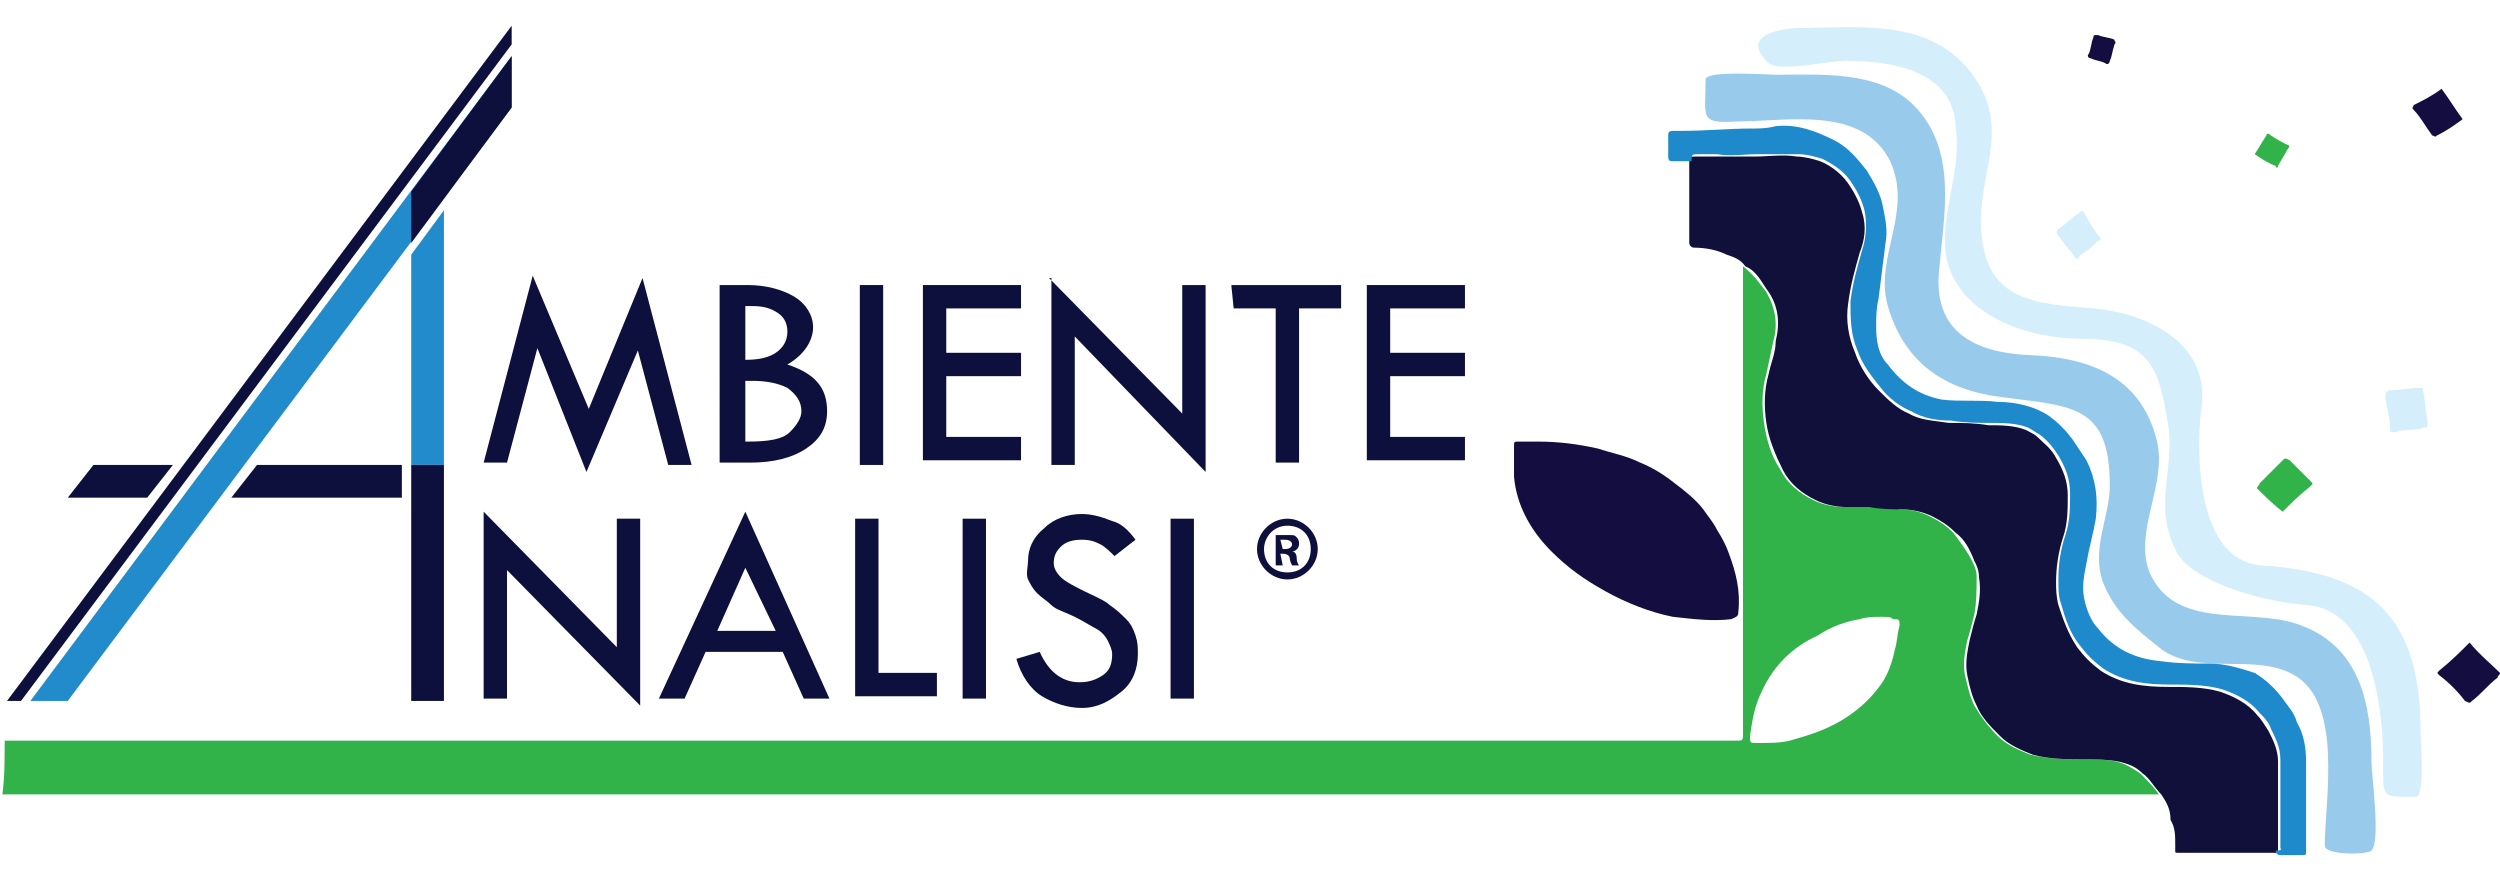
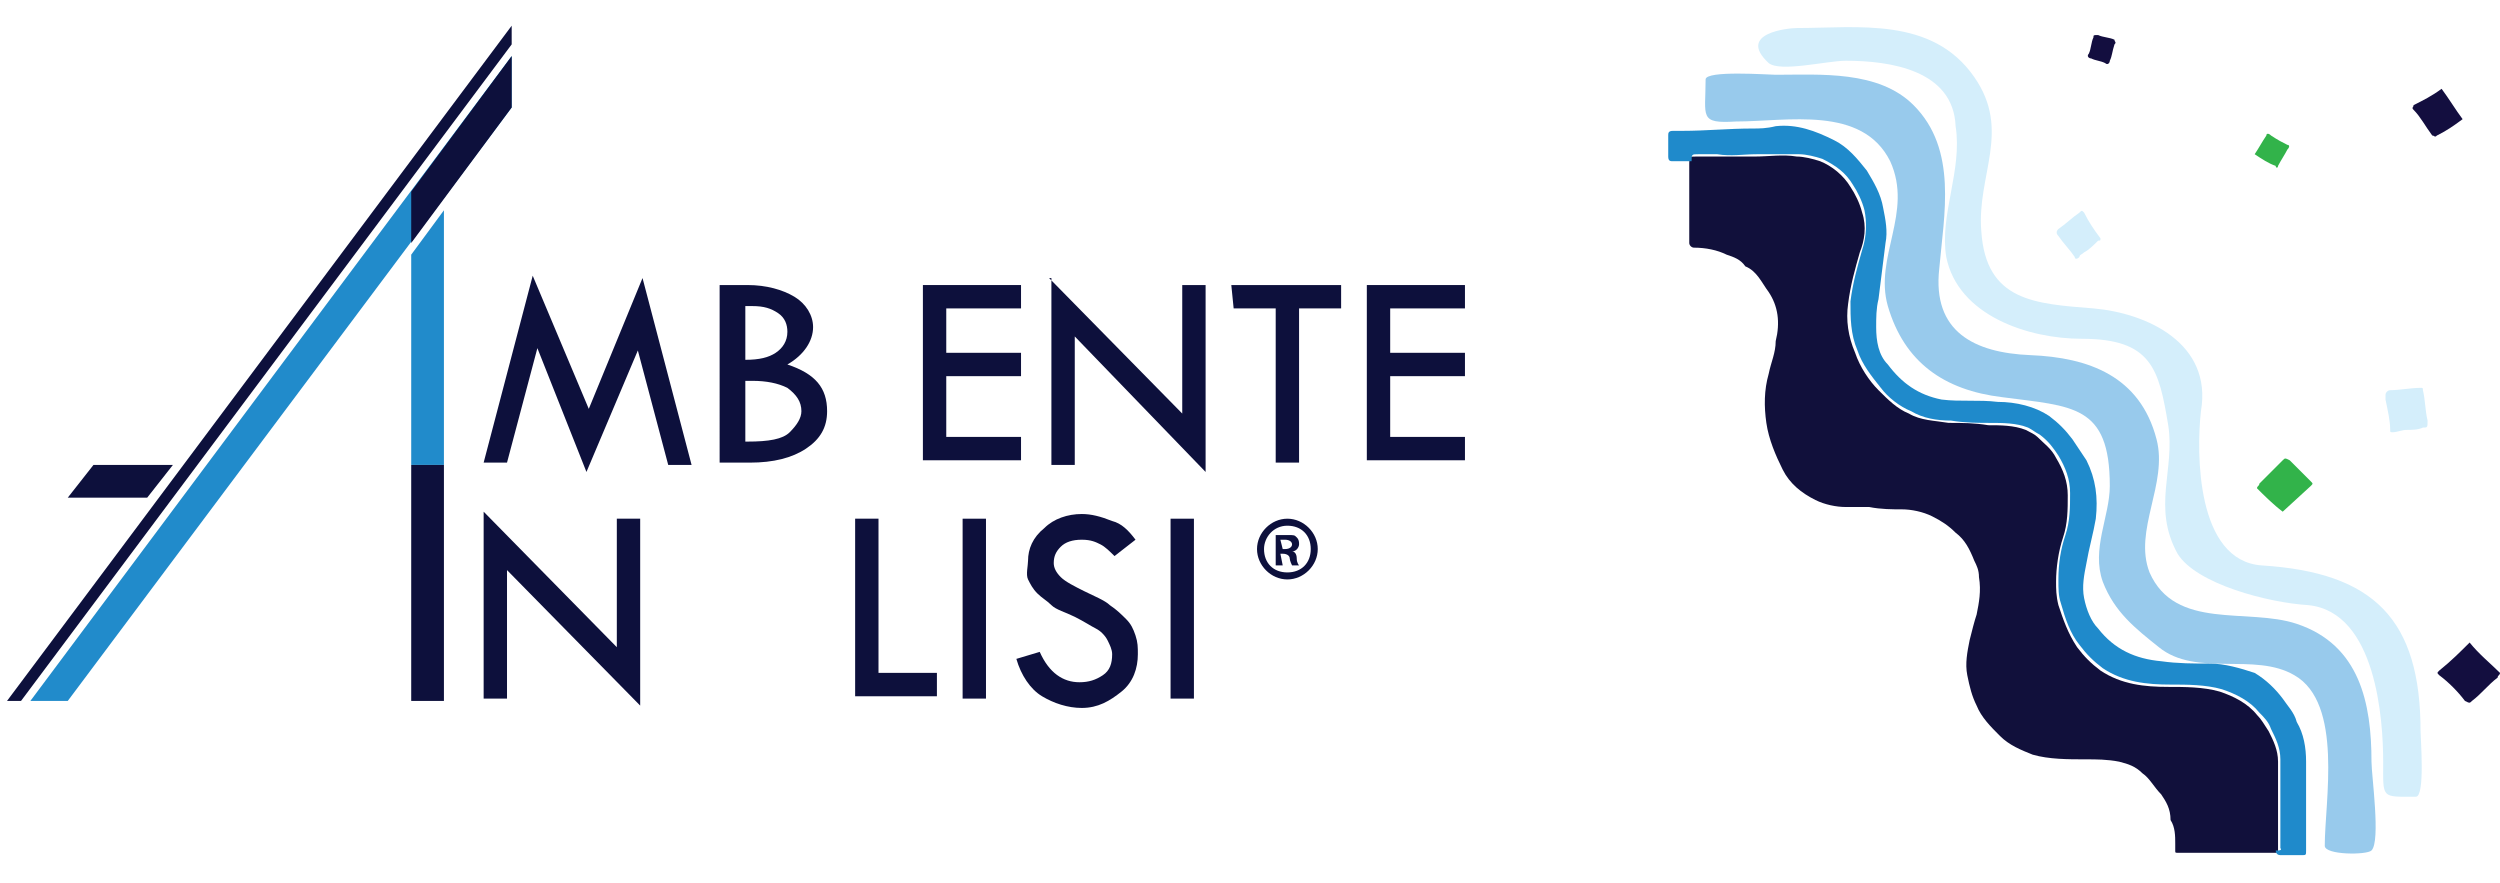
<svg xmlns="http://www.w3.org/2000/svg" version="1.1" id="Livello_1" x="0px" y="0px" viewBox="0 0 107 37.8" style="enable-background:new 0 0 107 37.8;" xml:space="preserve">
  <style type="text/css">
	.st0{fill:#32B34A;}
	.st1{fill:#11103B;}
	.st2{fill:#98CAEC;}
	.st3{fill:#D4EEFB;}
	.st4{fill:#1F8ACB;}
	.st5{fill:#130E3F;}
	.st6{fill:#0D103C;}
	.st7{fill:#218BCB;}
</style>
  <g>
-     <path class="st0" d="M0.2,31.7c0.1,0,0.2,0,0.3,0c26.5,0,47.3,0,73.8,0c0.3,0,0.3,0,0.3-0.3c0-6.6,0-13.1,0-19.7c0-0.1,0-0.2,0-0.3   c0.4,0.3,0.7,0.7,1,1.1c0.4,0.7,0.5,1.4,0.3,2.1c-0.1,0.5-0.2,0.9-0.3,1.4c-0.2,0.7-0.2,1.4-0.1,2.1c0.1,0.7,0.3,1.4,0.7,2   c0.3,0.6,0.8,1,1.4,1.3c0.4,0.2,0.9,0.3,1.3,0.3c0.3,0,0.7,0,1,0c0.4,0,0.9,0,1.4,0.1c0.5,0,0.9,0.1,1.3,0.3c0.4,0.2,0.7,0.4,1,0.7   c0.3,0.4,0.6,0.8,0.8,1.2c0.1,0.2,0.2,0.4,0.2,0.7c0,0.5,0,1.1-0.1,1.6c-0.1,0.4-0.2,0.8-0.3,1.1c-0.1,0.5-0.2,1-0.1,1.5   c0.1,0.4,0.2,0.9,0.4,1.3c0.3,0.5,0.6,0.9,1,1.3c0.4,0.4,0.9,0.6,1.4,0.8c0.8,0.2,1.6,0.2,2.3,0.2c0.5,0,1,0,1.4,0.1   c0.4,0.1,0.7,0.3,1,0.5c0.3,0.3,0.6,0.6,0.8,0.9c-0.8,0-1.6,0-2.4,0c-31.8,0-57.8,0-89.6,0c-0.1,0-0.2,0-0.3,0   C0.2,33.3,0.2,32.5,0.2,31.7z M80.5,26.4c-0.3,0-0.6,0-0.9,0.1c-0.6,0.1-1.2,0.3-1.8,0.7c-1.1,0.5-1.9,1.3-2.4,2.4   c-0.3,0.6-0.4,1.2-0.5,1.9c0,0.3,0,0.3,0.3,0.3c0,0,0.1,0,0.1,0c0.4,0,0.9,0,1.3-0.1c0.7-0.2,1.4-0.4,2.1-0.8   c0.7-0.4,1.3-0.9,1.8-1.6c0.3-0.4,0.5-1,0.6-1.5c0.1-0.3,0.1-0.7,0.2-1c0-0.3,0-0.3-0.3-0.3C81,26.4,80.7,26.4,80.5,26.4z" />
    <path class="st1" d="M92.5,34c-0.3-0.3-0.5-0.7-0.8-0.9c-0.3-0.3-0.6-0.4-1-0.5c-0.5-0.1-1-0.1-1.4-0.1c-0.8,0-1.6,0-2.3-0.2   c-0.5-0.2-1-0.4-1.4-0.8c-0.4-0.4-0.8-0.8-1-1.3c-0.2-0.4-0.3-0.8-0.4-1.3c-0.1-0.5,0-1,0.1-1.5c0.1-0.4,0.2-0.8,0.3-1.1   c0.1-0.5,0.2-1,0.1-1.6c0-0.3-0.1-0.5-0.2-0.7c-0.2-0.5-0.4-0.9-0.8-1.2c-0.3-0.3-0.6-0.5-1-0.7c-0.4-0.2-0.9-0.3-1.3-0.3   c-0.4,0-0.9,0-1.4-0.1c-0.3,0-0.7,0-1,0c-0.4,0-0.9-0.1-1.3-0.3c-0.6-0.3-1.1-0.7-1.4-1.3c-0.3-0.6-0.6-1.3-0.7-2   c-0.1-0.7-0.1-1.4,0.1-2.1c0.1-0.5,0.3-0.9,0.3-1.4c0.2-0.8,0.1-1.5-0.3-2.1c-0.3-0.4-0.5-0.9-1-1.1c-0.2-0.3-0.5-0.4-0.8-0.5   c-0.4-0.2-0.9-0.3-1.4-0.3c-0.1,0-0.2-0.1-0.2-0.2c0-0.2,0-0.5,0-0.7c0-0.9,0-1.8,0-2.7c0-0.3,0-0.3,0.3-0.3c0.3,0,0.5,0,0.8,0   c0.6,0,1.1,0,1.7,0c0.6,0,1.2-0.1,1.8,0c0.3,0,0.7,0.1,1,0.2c0.5,0.2,1,0.6,1.3,1.1c0.2,0.3,0.4,0.7,0.5,1.1   c0.2,0.6,0.1,1.2-0.1,1.7c-0.2,0.7-0.4,1.4-0.5,2.2c-0.1,0.7,0,1.4,0.3,2.1c0.2,0.6,0.6,1.2,1,1.6c0.4,0.4,0.8,0.8,1.3,1   c0.5,0.3,1.1,0.3,1.7,0.4c0.6,0,1.1,0,1.7,0.1c0.5,0,1.1,0,1.6,0.2c0.2,0.1,0.4,0.2,0.5,0.3c0.3,0.3,0.6,0.5,0.8,0.9   c0.3,0.5,0.5,1,0.5,1.6c0,0.6,0,1.2-0.2,1.8c-0.2,0.6-0.3,1.3-0.3,1.9c0,0.3,0,0.6,0.1,1c0.2,0.6,0.4,1.2,0.8,1.8   c0.3,0.4,0.6,0.7,1,1c0.9,0.6,1.9,0.7,2.9,0.7c0.7,0,1.5,0,2.2,0.2c0.6,0.2,1.2,0.5,1.6,1c0.2,0.2,0.3,0.4,0.5,0.7   c0.2,0.4,0.4,0.8,0.4,1.3c0,1.2,0,2.4,0,3.6c0,0.1,0,0.1,0,0.2c0,0.1-0.1,0.1-0.1,0.1c-0.2,0-0.4,0-0.6,0c-1.1,0-2.3,0-3.4,0   c-0.1,0-0.1,0-0.2,0c-0.1,0-0.1,0-0.1-0.1c0-0.1,0-0.2,0-0.3c0-0.3,0-0.7-0.2-1C92.9,34.6,92.7,34.3,92.5,34z" />
    <path class="st2" d="M76,3.2c1.9,0,4.4-0.2,5.9,1.3c1.9,1.9,1.3,4.7,1.1,7c-0.3,2.7,1.5,3.6,3.9,3.7c2.5,0.1,4.7,0.9,5.4,3.6   c0.5,1.9-1,3.9-0.3,5.7c1.1,2.5,4.2,1.5,6.3,2.2c2.7,0.9,3.2,3.4,3.2,5.9c0,0.6,0.4,3.4,0,3.8c-0.2,0.2-2,0.2-2-0.2   c0-1.9,0.8-6.1-1.3-7.3c-1.7-1-4.2,0.1-5.8-1.2c-1-0.8-1.9-1.5-2.4-2.8c-0.5-1.4,0.3-2.8,0.3-4.1c0-3.5-1.6-3.4-4.6-3.8   c-2.5-0.3-4.2-1.5-4.9-3.9c-0.6-2.1,1.1-4,0.1-6.2c-1.2-2.4-4.4-1.7-6.6-1.7C72.7,5.3,73,5,73,3.4C73,3,75.7,3.2,76,3.2   C76.7,3.2,75.2,3.2,76,3.2z" />
    <path class="st3" d="M103.6,31.3c0,0.3,0.2,2.8-0.2,2.8c-1.5,0-1.4,0.1-1.4-1.5c0-1.8-0.3-6.4-3.2-6.7c-1.7-0.1-4.8-0.9-5.6-2.2   c-1.1-2-0.1-3.6-0.4-5.5c-0.4-2.4-0.7-3.7-3.7-3.7c-2.3,0-5.3-1-5.8-3.5c-0.3-1.8,0.7-3.7,0.4-5.6C83.6,3,80.9,2.6,79,2.6   c-0.8,0-2.8,0.5-3.3,0.1c-1.4-1.3,0.9-1.5,1.2-1.5c2.6,0,5.8-0.5,7.6,2.1c1.6,2.3,0.1,4.2,0.3,6.6c0.2,3,2.3,3.1,4.8,3.3   c2.3,0.2,5.1,1.5,4.6,4.4C94,19.4,94,24,96.8,24.2C101.6,24.5,103.6,26.5,103.6,31.3z" />
    <path class="st4" d="M97.5,36.4c0,0,0.2,0,0.1-0.1c0-0.1,0-0.1,0-0.2c0-1.2,0-2.4,0-3.6c0-0.5-0.2-0.9-0.4-1.3   c-0.1-0.3-0.3-0.5-0.5-0.7c-0.4-0.5-1-0.8-1.6-1c-0.7-0.2-1.5-0.2-2.2-0.2c-1,0-2-0.1-2.9-0.7c-0.4-0.3-0.7-0.6-1-1   c-0.4-0.5-0.6-1.1-0.8-1.8c-0.1-0.3-0.1-0.6-0.1-1c0-0.7,0.1-1.3,0.3-1.9c0.2-0.6,0.2-1.2,0.2-1.8c0-0.6-0.2-1.1-0.5-1.6   c-0.2-0.3-0.4-0.6-0.8-0.9c-0.2-0.1-0.3-0.2-0.5-0.3c-0.5-0.2-1.1-0.2-1.6-0.2s-1.1,0-1.7-0.1c-0.6,0-1.2-0.1-1.7-0.4   c-0.5-0.2-1-0.6-1.3-1c-0.4-0.5-0.8-1-1-1.6c-0.3-0.7-0.3-1.4-0.3-2.1c0.1-0.8,0.3-1.5,0.5-2.2c0.2-0.6,0.2-1.2,0.1-1.7   c-0.1-0.4-0.3-0.8-0.5-1.1c-0.3-0.5-0.7-0.8-1.3-1.1c-0.3-0.1-0.7-0.2-1-0.2c-0.6,0-1.2,0-1.8,0c-0.6,0-1.1,0.1-1.7,0   c-0.3,0-0.5,0-0.8,0c-0.3,0-0.3,0-0.3,0.3c-0.3,0-0.5,0-0.8,0c-0.1,0-0.2,0-0.2-0.2c0-0.3,0-0.6,0-0.9c0-0.1,0-0.2,0.2-0.2   c0.1,0,0.3,0,0.4,0c1,0,2-0.1,3-0.1c0.3,0,0.6,0,1-0.1c0.9-0.1,1.7,0.2,2.5,0.6c0.6,0.3,1,0.8,1.4,1.3c0.3,0.5,0.6,1,0.7,1.6   c0.1,0.5,0.2,1,0.1,1.5c-0.1,0.8-0.2,1.6-0.3,2.4c-0.1,0.4-0.1,0.8-0.1,1.2c0,0.6,0.1,1.2,0.5,1.6c0.6,0.8,1.3,1.3,2.3,1.5   c0.8,0.1,1.6,0,2.4,0.1c0.8,0,1.6,0.2,2.2,0.6c0.4,0.3,0.7,0.6,1,1c0.2,0.3,0.4,0.6,0.6,0.9c0.4,0.8,0.5,1.6,0.4,2.5   c-0.1,0.6-0.3,1.3-0.4,1.9c-0.1,0.5-0.2,1-0.1,1.5c0.1,0.5,0.3,1,0.6,1.3c0.7,0.9,1.6,1.3,2.7,1.4c0.7,0.1,1.4,0.1,2.1,0.1   c0.6,0,1.3,0.2,1.9,0.4c0.5,0.3,0.9,0.7,1.2,1.1c0.2,0.3,0.5,0.6,0.6,1c0.3,0.5,0.4,1.1,0.4,1.7c0,1.6,0,1.9,0,3.6   c0,0.1,0,0.1,0,0.2c0,0.2,0,0.2-0.2,0.2c-0.3,0-0.6,0-0.9,0c-0.2,0-0.2-0.2-0.2-0.2L97.5,36.4z" />
-     <path class="st5" d="M65.8,18.9c0.9,0,1.7,0.1,2.6,0.3c0.6,0.2,1.2,0.3,1.8,0.6c0.5,0.2,1,0.5,1.5,0.9c0.4,0.3,0.9,0.7,1.2,1.1   c0.2,0.3,0.4,0.5,0.6,0.9c0.2,0.3,0.4,0.7,0.5,1c0.3,0.8,0.5,1.6,0.4,2.5c0,0.2-0.1,0.2-0.3,0.3c-0.8,0.1-1.6,0-2.5-0.1   c-1-0.2-2-0.6-2.9-1.1c-0.9-0.5-1.6-1-2.3-1.7c-0.9-0.9-1.5-2-1.6-3.2c0-0.3,0-0.6,0-1c0-0.1,0-0.2,0-0.3c0-0.2,0-0.2,0.2-0.2   C65.3,18.9,65.6,18.9,65.8,18.9z" />
    <path class="st5" d="M105.7,27.5c0.4,0.5,0.9,0.9,1.3,1.3c0,0.1-0.1,0.1-0.1,0.2c-0.4,0.3-0.7,0.7-1.1,1c-0.1,0.1-0.1,0.1-0.3,0   c-0.3-0.4-0.7-0.8-1.1-1.1c-0.1-0.1-0.1-0.1,0-0.2C104.9,28.3,105.3,27.9,105.7,27.5z" />
    <path class="st3" d="M103.9,18c0,0.3,0,0.3-0.2,0.3c-0.2,0.1-0.5,0.1-0.7,0.1c-0.2,0-0.4,0.1-0.6,0.1c-0.1,0-0.1,0-0.1-0.1   c0-0.4-0.1-0.8-0.2-1.3c0-0.1,0-0.1,0-0.2c0-0.1,0.1-0.2,0.2-0.2c0.4,0,0.9-0.1,1.3-0.1c0.1,0,0.1,0,0.1,0.1   C103.8,17.1,103.8,17.6,103.9,18z" />
-     <path class="st0" d="M97.7,21.9c-0.4-0.3-0.8-0.7-1.1-1c0-0.1,0.1-0.1,0.1-0.2c0.3-0.3,0.6-0.6,1-1c0.1-0.1,0.1-0.1,0.3,0   c0.3,0.3,0.6,0.6,0.9,0.9c0.1,0.1,0.1,0.1,0,0.2C98.4,21.2,98.1,21.5,97.7,21.9z" />
+     <path class="st0" d="M97.7,21.9c-0.4-0.3-0.8-0.7-1.1-1c0-0.1,0.1-0.1,0.1-0.2c0.3-0.3,0.6-0.6,1-1c0.1-0.1,0.1-0.1,0.3,0   c0.3,0.3,0.6,0.6,0.9,0.9c0.1,0.1,0.1,0.1,0,0.2z" />
    <path class="st5" d="M104.5,3.8c0.3,0.4,0.6,0.9,0.9,1.3c-0.4,0.3-0.7,0.5-1.1,0.7c-0.1,0.1-0.1,0-0.2,0c-0.3-0.4-0.5-0.8-0.8-1.1   c-0.1-0.1,0-0.1,0-0.2C103.7,4.3,104.1,4.1,104.5,3.8z" />
    <path class="st3" d="M89.9,10.2c0,0.1,0,0.1-0.1,0.1c-0.2,0.2-0.4,0.4-0.6,0.5c-0.1,0.1-0.2,0.1-0.2,0.2c-0.1,0.1-0.2,0.1-0.2,0   c-0.2-0.3-0.5-0.6-0.7-0.9c-0.1-0.1-0.1-0.2,0-0.3c0.3-0.2,0.6-0.5,0.9-0.7c0.1-0.1,0.1-0.1,0.2,0C89.4,9.5,89.6,9.8,89.9,10.2   C89.9,10.2,89.9,10.2,89.9,10.2z" />
    <path class="st0" d="M96.5,6.6c0.2-0.3,0.3-0.5,0.5-0.8c0-0.1,0.1-0.1,0.2,0c0.3,0.2,0.5,0.3,0.7,0.4c0.1,0,0.1,0.1,0,0.2   c-0.1,0.2-0.3,0.5-0.4,0.7c0,0.1-0.1,0.1-0.1,0C97.1,7,96.8,6.8,96.5,6.6z" />
    <path class="st5" d="M90.5,1.9C90.5,1.9,90.5,2,90.5,1.9c-0.1,0.3-0.1,0.5-0.2,0.7c0,0.1-0.1,0.2-0.2,0.1c-0.2-0.1-0.4-0.1-0.6-0.2   c-0.1,0-0.2-0.1-0.1-0.2c0.1-0.2,0.1-0.5,0.2-0.7c0-0.1,0-0.1,0.2-0.1c0.2,0.1,0.5,0.1,0.7,0.2C90.5,1.8,90.6,1.8,90.5,1.9z" />
    <g>
      <g>
        <path class="st6" d="M27.5,11.9l2.1,8h-1L27.3,15l-2.2,5.2L23,14.9l-1.3,4.9h-1l2.1-8l2.4,5.7L27.5,11.9z" />
        <path class="st6" d="M30.8,12.2h1.2c0.8,0,1.5,0.2,2,0.5c0.5,0.3,0.8,0.8,0.8,1.3c0,0.6-0.4,1.2-1.1,1.6c1.2,0.4,1.7,1,1.7,2     c0,0.7-0.3,1.2-0.9,1.6c-0.6,0.4-1.4,0.6-2.4,0.6h-1.3L30.8,12.2L30.8,12.2z M31.9,13.1v2.3c0.6,0,1-0.1,1.3-0.3     c0.3-0.2,0.5-0.5,0.5-0.9c0-0.3-0.1-0.6-0.4-0.8c-0.3-0.2-0.6-0.3-1.1-0.3C32.1,13.1,32,13.1,31.9,13.1z M31.9,16.3v2.6H32     c0.9,0,1.5-0.1,1.8-0.4c0.3-0.3,0.5-0.6,0.5-0.9c0-0.4-0.2-0.7-0.6-1c-0.4-0.2-0.9-0.3-1.5-0.3H31.9z" />
-         <path class="st6" d="M36.8,12.2h1v7.7h-1V12.2z" />
        <path class="st6" d="M39.5,12.2h4.2v1h-3.2v1.9h3.2v1h-3.2v2.6h3.2v1h-4.2V12.2z" />
        <path class="st6" d="M44.9,11.9l5.7,5.8v-5.5h1v8L46,14.4v5.5h-1V11.9z" />
        <path class="st6" d="M52.7,12.2h4.7v1h-1.8v6.6h-1v-6.6h-1.8L52.7,12.2L52.7,12.2z" />
        <path class="st6" d="M58.5,12.2h4.2v1h-3.2v1.9h3.2v1h-3.2v2.6h3.2v1h-4.2V12.2z" />
      </g>
      <g>
        <path class="st6" d="M20.7,21.9l5.7,5.8v-5.5h1v8l-5.7-5.8v5.5h-1V21.9z" />
-         <path class="st6" d="M31.9,21.9l3.6,8h-1.1l-0.9-2h-3.3l-0.9,2h-1.1L31.9,21.9z M31.9,24.3l-1.2,2.7h2.5L31.9,24.3z" />
        <path class="st6" d="M36.6,22.2h1v6.6h2.5v1h-3.5V22.2z" />
        <path class="st6" d="M41.2,22.2h1v7.7h-1V22.2z" />
        <path class="st6" d="M48.6,23.1l-0.9,0.7c-0.2-0.2-0.4-0.4-0.6-0.5c-0.2-0.1-0.4-0.2-0.8-0.2c-0.4,0-0.7,0.1-0.9,0.3     c-0.2,0.2-0.3,0.4-0.3,0.7c0,0.2,0.1,0.4,0.3,0.6c0.2,0.2,0.6,0.4,1,0.6s0.9,0.4,1.1,0.6c0.3,0.2,0.5,0.4,0.7,0.6     c0.2,0.2,0.3,0.4,0.4,0.7c0.1,0.3,0.1,0.5,0.1,0.8c0,0.6-0.2,1.2-0.7,1.6c-0.5,0.4-1,0.7-1.7,0.7c-0.6,0-1.2-0.2-1.7-0.5     c-0.5-0.3-0.9-0.9-1.1-1.6l1-0.3c0.4,0.9,1,1.3,1.7,1.3c0.4,0,0.7-0.1,1-0.3c0.3-0.2,0.4-0.5,0.4-0.9c0-0.2-0.1-0.4-0.2-0.6     c-0.1-0.2-0.3-0.4-0.5-0.5s-0.5-0.3-0.9-0.5c-0.4-0.2-0.8-0.3-1-0.5c-0.2-0.2-0.4-0.3-0.6-0.5s-0.3-0.4-0.4-0.6S44,24.2,44,24     c0-0.5,0.2-1,0.7-1.4c0.4-0.4,1-0.6,1.6-0.6c0.4,0,0.8,0.1,1.3,0.3C48,22.4,48.3,22.7,48.6,23.1z" />
        <path class="st6" d="M50.1,22.2h1v7.7h-1V22.2z" />
        <g>
          <path class="st6" d="M56.4,23.5c0,0.7-0.6,1.3-1.3,1.3c-0.7,0-1.3-0.6-1.3-1.3c0-0.7,0.6-1.3,1.3-1.3      C55.8,22.2,56.4,22.8,56.4,23.5z M54.1,23.5c0,0.6,0.4,1,1,1c0.6,0,1-0.4,1-1c0-0.6-0.4-1-1-1C54.5,22.5,54.1,23,54.1,23.5z       M54.9,24.2h-0.3v-1.3c0.1,0,0.3,0,0.5,0c0.3,0,0.3,0,0.4,0.1c0.1,0.1,0.1,0.2,0.1,0.3s-0.1,0.3-0.3,0.3v0      c0.1,0,0.2,0.1,0.2,0.3c0,0.2,0.1,0.3,0.1,0.3h-0.3c0,0-0.1-0.2-0.1-0.3c0-0.1-0.1-0.2-0.3-0.2h-0.1L54.9,24.2L54.9,24.2z       M54.9,23.5H55c0.2,0,0.3-0.1,0.3-0.2c0-0.1-0.1-0.2-0.3-0.2c-0.1,0-0.1,0-0.2,0L54.9,23.5L54.9,23.5z" />
        </g>
      </g>
      <polygon class="st7" points="21.9,2.4 1.3,30 2.9,30 21.9,4.6   " />
      <polygon class="st6" points="17.6,8.2 17.6,10.4 21.9,4.6 21.9,2.4   " />
      <polygon class="st6" points="21.9,1.1 0.3,30 0.9,30 21.9,1.9   " />
      <polygon class="st7" points="19,19.9 17.6,19.9 17.6,10.9 19,9   " />
      <rect x="17.6" y="19.9" class="st6" width="1.4" height="10.1" />
-       <polygon class="st6" points="9.9,21.3 17.2,21.3 17.2,19.9 11,19.9   " />
      <polygon class="st6" points="2.9,21.3 6.3,21.3 7.4,19.9 4,19.9   " />
    </g>
  </g>
</svg>